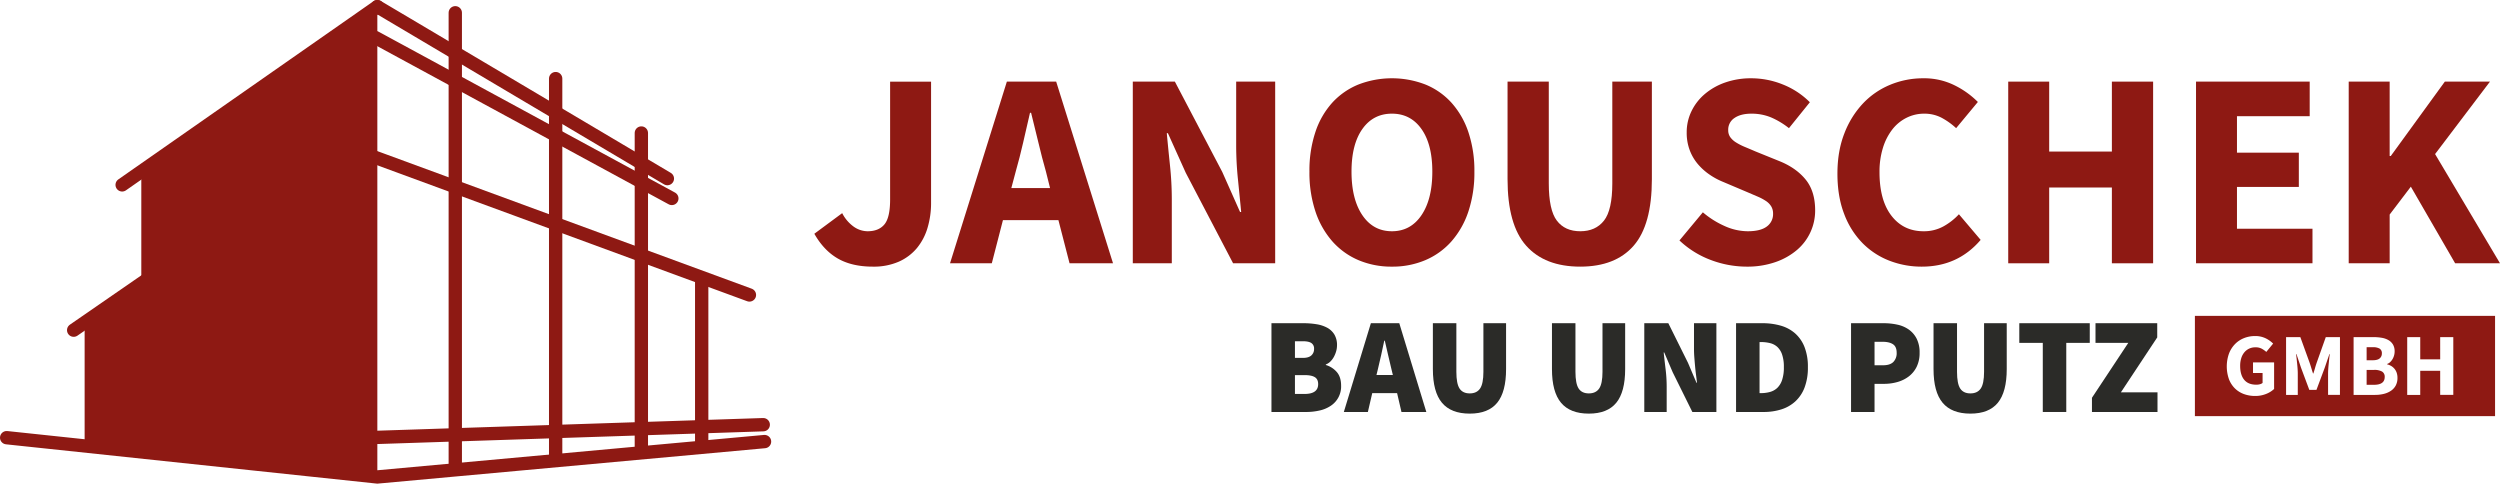
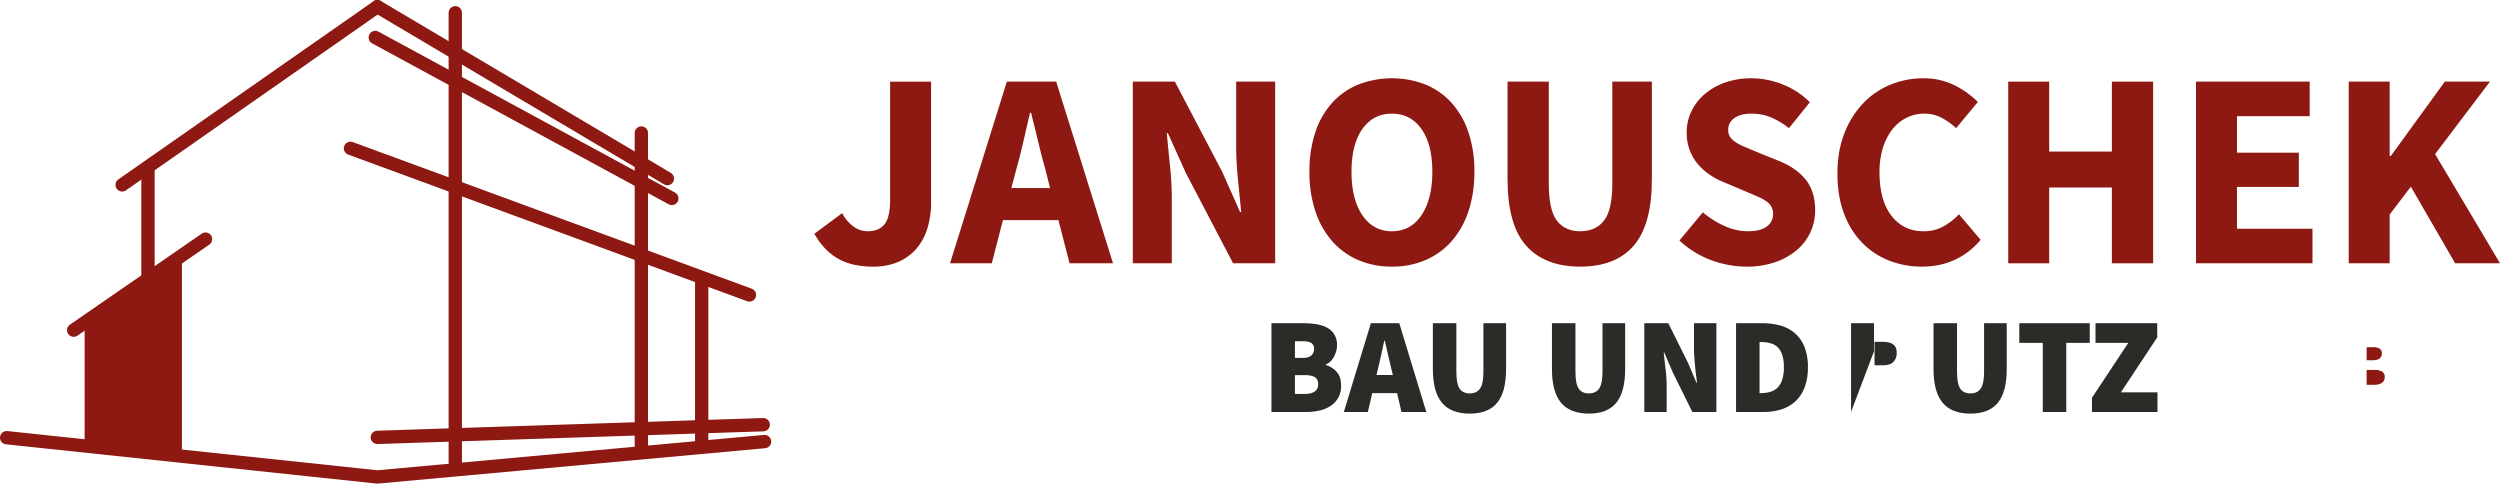
<svg xmlns="http://www.w3.org/2000/svg" width="661.533mm" height="127.981mm" viewBox="0 0 1875.213 362.78">
  <title>janouschek_long_logo</title>
  <g>
    <g>
      <g>
        <path d="M953.7,309.02V242.435h23.97a59.753,59.753,0,0,1,9.835.769,25.229,25.229,0,0,1,7.99,2.612,14.215,14.215,0,0,1,5.378,5.07,15.239,15.239,0,0,1,2,8.144,16.166,16.166,0,0,1-.614,4.353,20.41,20.41,0,0,1-1.69,4.2,15.053,15.053,0,0,1-2.613,3.535,9.573,9.573,0,0,1-3.482,2.254v.409a17.329,17.329,0,0,1,8.143,5.174q3.328,3.739,3.33,10.4a17.315,17.315,0,0,1-7.735,15.007,24.656,24.656,0,0,1-8.348,3.534,44.351,44.351,0,0,1-10.142,1.127Zm17.619-40.565h5.942q4.3,0,6.351-1.844a6.291,6.291,0,0,0,2.048-4.917,4.854,4.854,0,0,0-2.048-4.405q-2.05-1.331-6.351-1.332h-5.942Zm0,27.043h7.171q10.244,0,10.244-7.375,0-3.689-2.51-5.225t-7.734-1.536h-7.171Z" fill="#2b2b28" />
        <path d="M1007.988,309.02l20.284-66.585h21.306l20.283,66.585h-18.643l-3.278-14.137H1029.3l-3.278,14.137Zm25.61-32.37-1.127,4.609h12.293l-1.127-4.609q-1.23-4.815-2.458-10.449t-2.459-10.654h-.409q-1.129,5.122-2.306,10.705T1033.6,276.65Z" fill="#2b2b28" />
        <path d="M1102.437,310.249q-14.035,0-20.846-8.144t-6.813-25.251V242.435h17.62V278.9q0,8.911,2.407,12.549t7.632,3.636q5.225,0,7.734-3.636t2.51-12.549V242.435h17v34.419q0,17.109-6.66,25.251T1102.437,310.249Z" fill="#2b2b28" />
        <path d="M1191.763,310.249q-14.035,0-20.846-8.144t-6.812-25.251V242.435h17.619V278.9q0,8.911,2.407,12.549t7.632,3.636q5.225,0,7.734-3.636t2.51-12.549V242.435h17v34.419q0,17.109-6.659,25.251T1191.763,310.249Z" fill="#2b2b28" />
        <path d="M1233.353,309.02V242.435h18.028l14.752,29.707,6.35,14.956h.411q-.307-2.663-.717-5.839t-.718-6.5q-.308-3.327-.563-6.658t-.256-6.4V242.435h16.8V309.02h-18.03l-14.751-29.81-6.35-14.853h-.41q.615,5.738,1.434,12.5a107.684,107.684,0,0,1,.819,12.907V309.02Z" fill="#2b2b28" />
        <path d="M1302.191,309.02V242.435h19.668a49.256,49.256,0,0,1,13.88,1.844,27.822,27.822,0,0,1,10.808,5.839,26.759,26.759,0,0,1,7.017,10.244,40.425,40.425,0,0,1,2.509,15.058,42,42,0,0,1-2.458,15.162,27.3,27.3,0,0,1-6.915,10.448,27.887,27.887,0,0,1-10.551,6.044,43.39,43.39,0,0,1-13.265,1.946Zm17.62-14.137h1.024a25.45,25.45,0,0,0,6.761-.87,12.891,12.891,0,0,0,5.48-3.022,14.56,14.56,0,0,0,3.637-5.942,29.481,29.481,0,0,0,1.332-9.629,28.557,28.557,0,0,0-1.332-9.527,13.759,13.759,0,0,0-3.637-5.736,12.552,12.552,0,0,0-5.48-2.818,28.744,28.744,0,0,0-6.761-.767h-1.024Z" fill="#2b2b28" />
-         <path d="M1388.444,309.02V242.435h24.38a48.322,48.322,0,0,1,10.347,1.075,23.34,23.34,0,0,1,8.6,3.689,18.925,18.925,0,0,1,5.891,6.863,22.651,22.651,0,0,1,2.2,10.5,23.364,23.364,0,0,1-2.2,10.551,20.418,20.418,0,0,1-5.891,7.221,25.386,25.386,0,0,1-8.5,4.2,36.2,36.2,0,0,1-10.04,1.382h-7.17v21.1Zm17.62-35.034h6.35q5.226,0,7.735-2.458a9.313,9.313,0,0,0,2.509-6.966q0-4.507-2.765-6.352t-7.888-1.843h-5.941Z" fill="#2b2b28" />
+         <path d="M1388.444,309.02V242.435h24.38h-7.17v21.1Zm17.62-35.034h6.35q5.226,0,7.735-2.458a9.313,9.313,0,0,0,2.509-6.966q0-4.507-2.765-6.352t-7.888-1.843h-5.941Z" fill="#2b2b28" />
        <path d="M1477.974,310.249q-14.035,0-20.846-8.144t-6.813-25.251V242.435h17.62V278.9q0,8.911,2.407,12.549t7.632,3.636q5.225,0,7.734-3.636t2.51-12.549V242.435h17v34.419q0,17.109-6.659,25.251T1477.974,310.249Z" fill="#2b2b28" />
        <path d="M1532.266,309.02V257.186h-17.619V242.435H1567.5v14.751h-17.619V309.02Z" fill="#2b2b28" />
        <path d="M1569.144,309.02V298.367l27.248-41.181h-24.585V242.435h46.3v10.653l-27.248,41.181h27.454V309.02Z" fill="#2b2b28" />
      </g>
      <g>
        <path d="M1784.975,268.821a4.657,4.657,0,0,0,1.628-3.723,3.933,3.933,0,0,0-1.662-3.589,9.7,9.7,0,0,0-5.118-1.064h-4.653v9.772h4.586Q1783.346,270.217,1784.975,268.821Z" fill="#8e1913" />
        <path d="M1786.736,278.693a11.766,11.766,0,0,0-6.049-1.23h-5.517v11.168h5.517q8.042,0,8.043-5.85A4.425,4.425,0,0,0,1786.736,278.693Z" fill="#8e1913" />
-         <path d="M1646.362,236.934v75.209h225.145V236.934Zm59.409,54.821a18.66,18.66,0,0,1-5.983,3.723,21.7,21.7,0,0,1-8.31,1.529,24.009,24.009,0,0,1-8.342-1.429,18.811,18.811,0,0,1-6.748-4.222,19.489,19.489,0,0,1-4.487-6.946,28.875,28.875,0,0,1,.033-19.211,20.925,20.925,0,0,1,4.554-7.147,19.5,19.5,0,0,1,6.747-4.454,21.98,21.98,0,0,1,8.176-1.528,17.671,17.671,0,0,1,8.111,1.728,20.722,20.722,0,0,1,5.517,3.922l-5.119,6.248a18.772,18.772,0,0,0-3.522-2.459,9.789,9.789,0,0,0-4.654-1,10.923,10.923,0,0,0-4.62.965,10.465,10.465,0,0,0-3.623,2.758,12.59,12.59,0,0,0-2.359,4.388,19.1,19.1,0,0,0-.831,5.85q0,6.714,3.024,10.4t9.14,3.689a10.125,10.125,0,0,0,2.593-.332,5.238,5.238,0,0,0,2.06-1V279.79h-7.179v-7.977h15.822Zm49.39,4.454h-8.908V280.322q0-1.6.133-3.524t.333-3.888q.2-1.961.4-3.856t.4-3.49h-.266l-3.523,10.3-6.182,16.552h-5.384l-6.183-16.552-3.457-10.3h-.265q.2,1.6.4,3.49t.4,3.856q.2,1.96.333,3.888t.133,3.524v15.887h-8.775V252.867h10.7l6.981,19.278q.663,1.929,1.262,3.955t1.263,4.022h.266q.665-2,1.23-4.022t1.23-3.955l6.847-19.278h10.636Zm41.846-7.047a11.163,11.163,0,0,1-3.59,3.956,16.519,16.519,0,0,1-5.351,2.327,27.064,27.064,0,0,1-6.581.764H1765.4V252.867h14.824a37.077,37.077,0,0,1,6.282.5,14.991,14.991,0,0,1,5.052,1.763,9.38,9.38,0,0,1,3.39,3.323,9.99,9.99,0,0,1,1.23,5.185,11.065,11.065,0,0,1-.4,2.925,11.392,11.392,0,0,1-1.13,2.726,10.35,10.35,0,0,1-1.762,2.26,6.412,6.412,0,0,1-2.359,1.462v.266a10.921,10.921,0,0,1,3.057,1.23,9.686,9.686,0,0,1,2.46,2.094,9.421,9.421,0,0,1,1.662,2.958,11.651,11.651,0,0,1,.6,3.889A11.834,11.834,0,0,1,1797.007,289.162Zm43.176,7.047h-9.839V278.128h-14.957v18.081h-9.772V252.867h9.772v16.686h14.957V252.867h9.839Z" fill="#8e1913" />
      </g>
    </g>
    <g>
-       <line x1="416.79" y1="344.321" x2="416.79" y2="58.965" fill="none" stroke="#8e1913" stroke-linecap="round" stroke-miterlimit="10" stroke-width="10" />
-       <polygon points="110.995 336.803 283.039 357.756 283.039 5 110.995 125.137 110.995 336.803" fill="#8e1913" />
      <line x1="110.995" y1="337.776" x2="110.995" y2="125.137" fill="none" stroke="#8e1913" stroke-miterlimit="10" stroke-width="10" />
      <line x1="282.661" y1="154.776" x2="190.661" y2="190.943" fill="#8e1913" />
      <line x1="283.039" y1="5" x2="91.624" y2="138.663" fill="none" stroke="#8e1913" stroke-linecap="round" stroke-miterlimit="10" stroke-width="10" />
      <polygon points="63.478 331.72 136.474 340.611 136.474 190.939 63.478 241.912 63.478 331.72" fill="#8e1913" />
      <line x1="154.149" y1="179.357" x2="55.259" y2="247.651" fill="none" stroke="#8e1913" stroke-linecap="round" stroke-miterlimit="10" stroke-width="10" />
      <line x1="500.584" y1="133.958" x2="283.039" y2="5" fill="none" stroke="#8e1913" stroke-linecap="round" stroke-miterlimit="10" stroke-width="10" />
      <line x1="481.072" y1="99.772" x2="481.072" y2="338.789" fill="none" stroke="#8e1913" stroke-linecap="round" stroke-miterlimit="10" stroke-width="10" />
      <line x1="262.895" y1="111.265" x2="562.133" y2="221.242" fill="none" stroke="#8e1913" stroke-linecap="round" stroke-miterlimit="10" stroke-width="10" />
      <line x1="526.333" y1="208.085" x2="526.333" y2="334.472" fill="none" stroke="#8e1913" stroke-miterlimit="10" stroke-width="10" />
      <line x1="341.5" y1="9.583" x2="341.5" y2="349.131" fill="none" stroke="#8e1913" stroke-linecap="round" stroke-miterlimit="10" stroke-width="10" />
      <polyline points="5 328.298 283.039 357.756 573.463 331.221" fill="none" stroke="#8e1913" stroke-linecap="round" stroke-miterlimit="10" stroke-width="10" />
      <line x1="283.039" y1="328.071" x2="572.497" y2="318.555" fill="none" stroke="#8e1913" stroke-linecap="round" stroke-miterlimit="10" stroke-width="10" />
      <line x1="281.5" y1="28.123" x2="503.933" y2="148.844" fill="none" stroke="#8e1913" stroke-linecap="round" stroke-miterlimit="10" stroke-width="10" />
    </g>
    <g>
      <path d="M654.706,200q-15.674,0-26.228-6.061t-17.661-18.6l20.9-15.465a28.13,28.13,0,0,0,8.777,10.241,18.265,18.265,0,0,0,10.241,3.344q8.358,0,12.644-5.121t4.285-18.705v-88.4h30.722v90.912a64.929,64.929,0,0,1-2.612,18.6A43.06,43.06,0,0,1,687.831,186a37.3,37.3,0,0,1-13.584,10.24A46.8,46.8,0,0,1,654.706,200Z" fill="#8e1913" />
      <path d="M712.6,197.489,755.23,61.225h36.991l42.635,136.264h-32.6l-8.36-32.394H752.3l-8.361,32.394Zm49.322-68.968-3.344,12.54h29.05l-3.135-12.54q-2.93-10.237-5.642-21.735t-5.434-22.154h-.836q-2.51,10.869-5.121,22.258T761.917,128.521Z" fill="#8e1913" />
      <path d="M849.694,197.489V61.225h31.558l35.529,67.714,13.375,30.1h.836q-1.047-10.864-2.4-24.244a251.962,251.962,0,0,1-1.358-25.5V61.225h29.258V197.489H924.932L889.4,129.566,876.027,99.889h-.836q1.044,11.286,2.4,24.243a241.135,241.135,0,0,1,1.358,25.079v48.278Z" fill="#8e1913" />
      <path d="M1044.056,200a62.987,62.987,0,0,1-25.184-4.912,54.678,54.678,0,0,1-19.541-14.107,64.766,64.766,0,0,1-12.643-22.362,92.2,92.2,0,0,1-4.5-29.886,91.263,91.263,0,0,1,4.5-29.781A61.633,61.633,0,0,1,999.331,77a54.27,54.27,0,0,1,19.541-13.585,69.791,69.791,0,0,1,50.367,0,53.721,53.721,0,0,1,19.541,13.69,62.743,62.743,0,0,1,12.644,22.049,90.645,90.645,0,0,1,4.494,29.572,92.287,92.287,0,0,1-4.494,29.886,64.8,64.8,0,0,1-12.644,22.362,54.7,54.7,0,0,1-19.541,14.107A62.992,62.992,0,0,1,1044.056,200Zm0-26.542q14,0,22.153-12.018t8.15-32.707q0-20.479-8.15-31.976t-22.153-11.5q-14,0-22.154,11.5t-8.15,31.976q0,20.691,8.15,32.707T1044.056,173.455Z" fill="#8e1913" />
      <path d="M1185.333,200q-26.544,0-40.545-15.675t-14-49.949V61.225h30.931v76.282q0,20.064,6.06,28.006t17.556,7.942q11.491,0,17.765-7.942t6.269-28.006V61.225h29.677v73.148q0,34.278-13.688,49.949T1185.333,200Z" fill="#8e1913" />
      <path d="M1310.1,200a76.343,76.343,0,0,1-26.647-4.912,69.49,69.49,0,0,1-23.721-14.734l17.556-21.108a66.277,66.277,0,0,0,16.2,10.241,42.527,42.527,0,0,0,17.451,3.971q9.61,0,14.316-3.553a11.412,11.412,0,0,0,4.7-9.614,10.5,10.5,0,0,0-1.358-5.434,13.021,13.021,0,0,0-3.971-4.075,37.654,37.654,0,0,0-6.27-3.344l-8.046-3.448-17.764-7.525a52.636,52.636,0,0,1-10.137-5.433,44.543,44.543,0,0,1-8.777-7.837,35.315,35.315,0,0,1-6.165-10.45,37.16,37.16,0,0,1-2.3-13.48,36.048,36.048,0,0,1,3.553-15.779,39.173,39.173,0,0,1,10.031-12.957,47.869,47.869,0,0,1,15.361-8.674,58.353,58.353,0,0,1,19.541-3.135,63.369,63.369,0,0,1,23.512,4.6,59.556,59.556,0,0,1,20.376,13.376l-15.674,19.436a59.431,59.431,0,0,0-13.376-8.046,37.813,37.813,0,0,0-14.838-2.822q-7.946,0-12.644,3.239a10.421,10.421,0,0,0-4.7,9.092,8.925,8.925,0,0,0,1.567,5.329,15.28,15.28,0,0,0,4.389,3.971,44.324,44.324,0,0,0,6.583,3.344q3.764,1.568,8.151,3.448l17.556,7.107q12.538,5.015,19.749,13.793t7.211,23.2a38.671,38.671,0,0,1-13.481,29.573,49.968,49.968,0,0,1-16.2,9.195A64.108,64.108,0,0,1,1310.1,200Z" fill="#8e1913" />
      <path d="M1441.558,200a66.552,66.552,0,0,1-24.452-4.494,57.391,57.391,0,0,1-20.168-13.271,62.376,62.376,0,0,1-13.689-21.84q-5.018-13.057-5.017-30.2,0-16.928,5.226-30.2a68.345,68.345,0,0,1,14-22.467,59.039,59.039,0,0,1,20.481-14,64.3,64.3,0,0,1,24.662-4.807,51.253,51.253,0,0,1,23.616,5.329,65.183,65.183,0,0,1,17.346,12.436l-16.3,19.645a52.291,52.291,0,0,0-10.972-7.837,27.614,27.614,0,0,0-13.062-3.031,29.249,29.249,0,0,0-13.062,3.031,31.025,31.025,0,0,0-10.659,8.673,42.9,42.9,0,0,0-7.106,13.793,60.082,60.082,0,0,0-2.612,18.392q0,21.111,8.986,32.707t24.035,11.6a30.233,30.233,0,0,0,14.943-3.658,46.1,46.1,0,0,0,11.6-9.091l16.3,19.227Q1468.518,200,1441.558,200Z" fill="#8e1913" />
      <path d="M1506.344,197.489V61.225h30.721v52.457h47.024V61.225h30.931V197.489h-30.931V140.643h-47.024v56.846Z" fill="#8e1913" />
      <path d="M1647.2,197.489V61.225h85.269V87.14h-54.547v27.378h46.4v25.707h-46.4v31.349h56.637v25.915Z" fill="#8e1913" />
      <path d="M1761.73,197.489V61.225h30.721v55.8h.836l40.545-55.8h33.857l-41.172,54.339,48.7,81.925h-33.648l-33.23-57.473-15.884,20.9v36.574Z" fill="#8e1913" />
    </g>
  </g>
</svg>